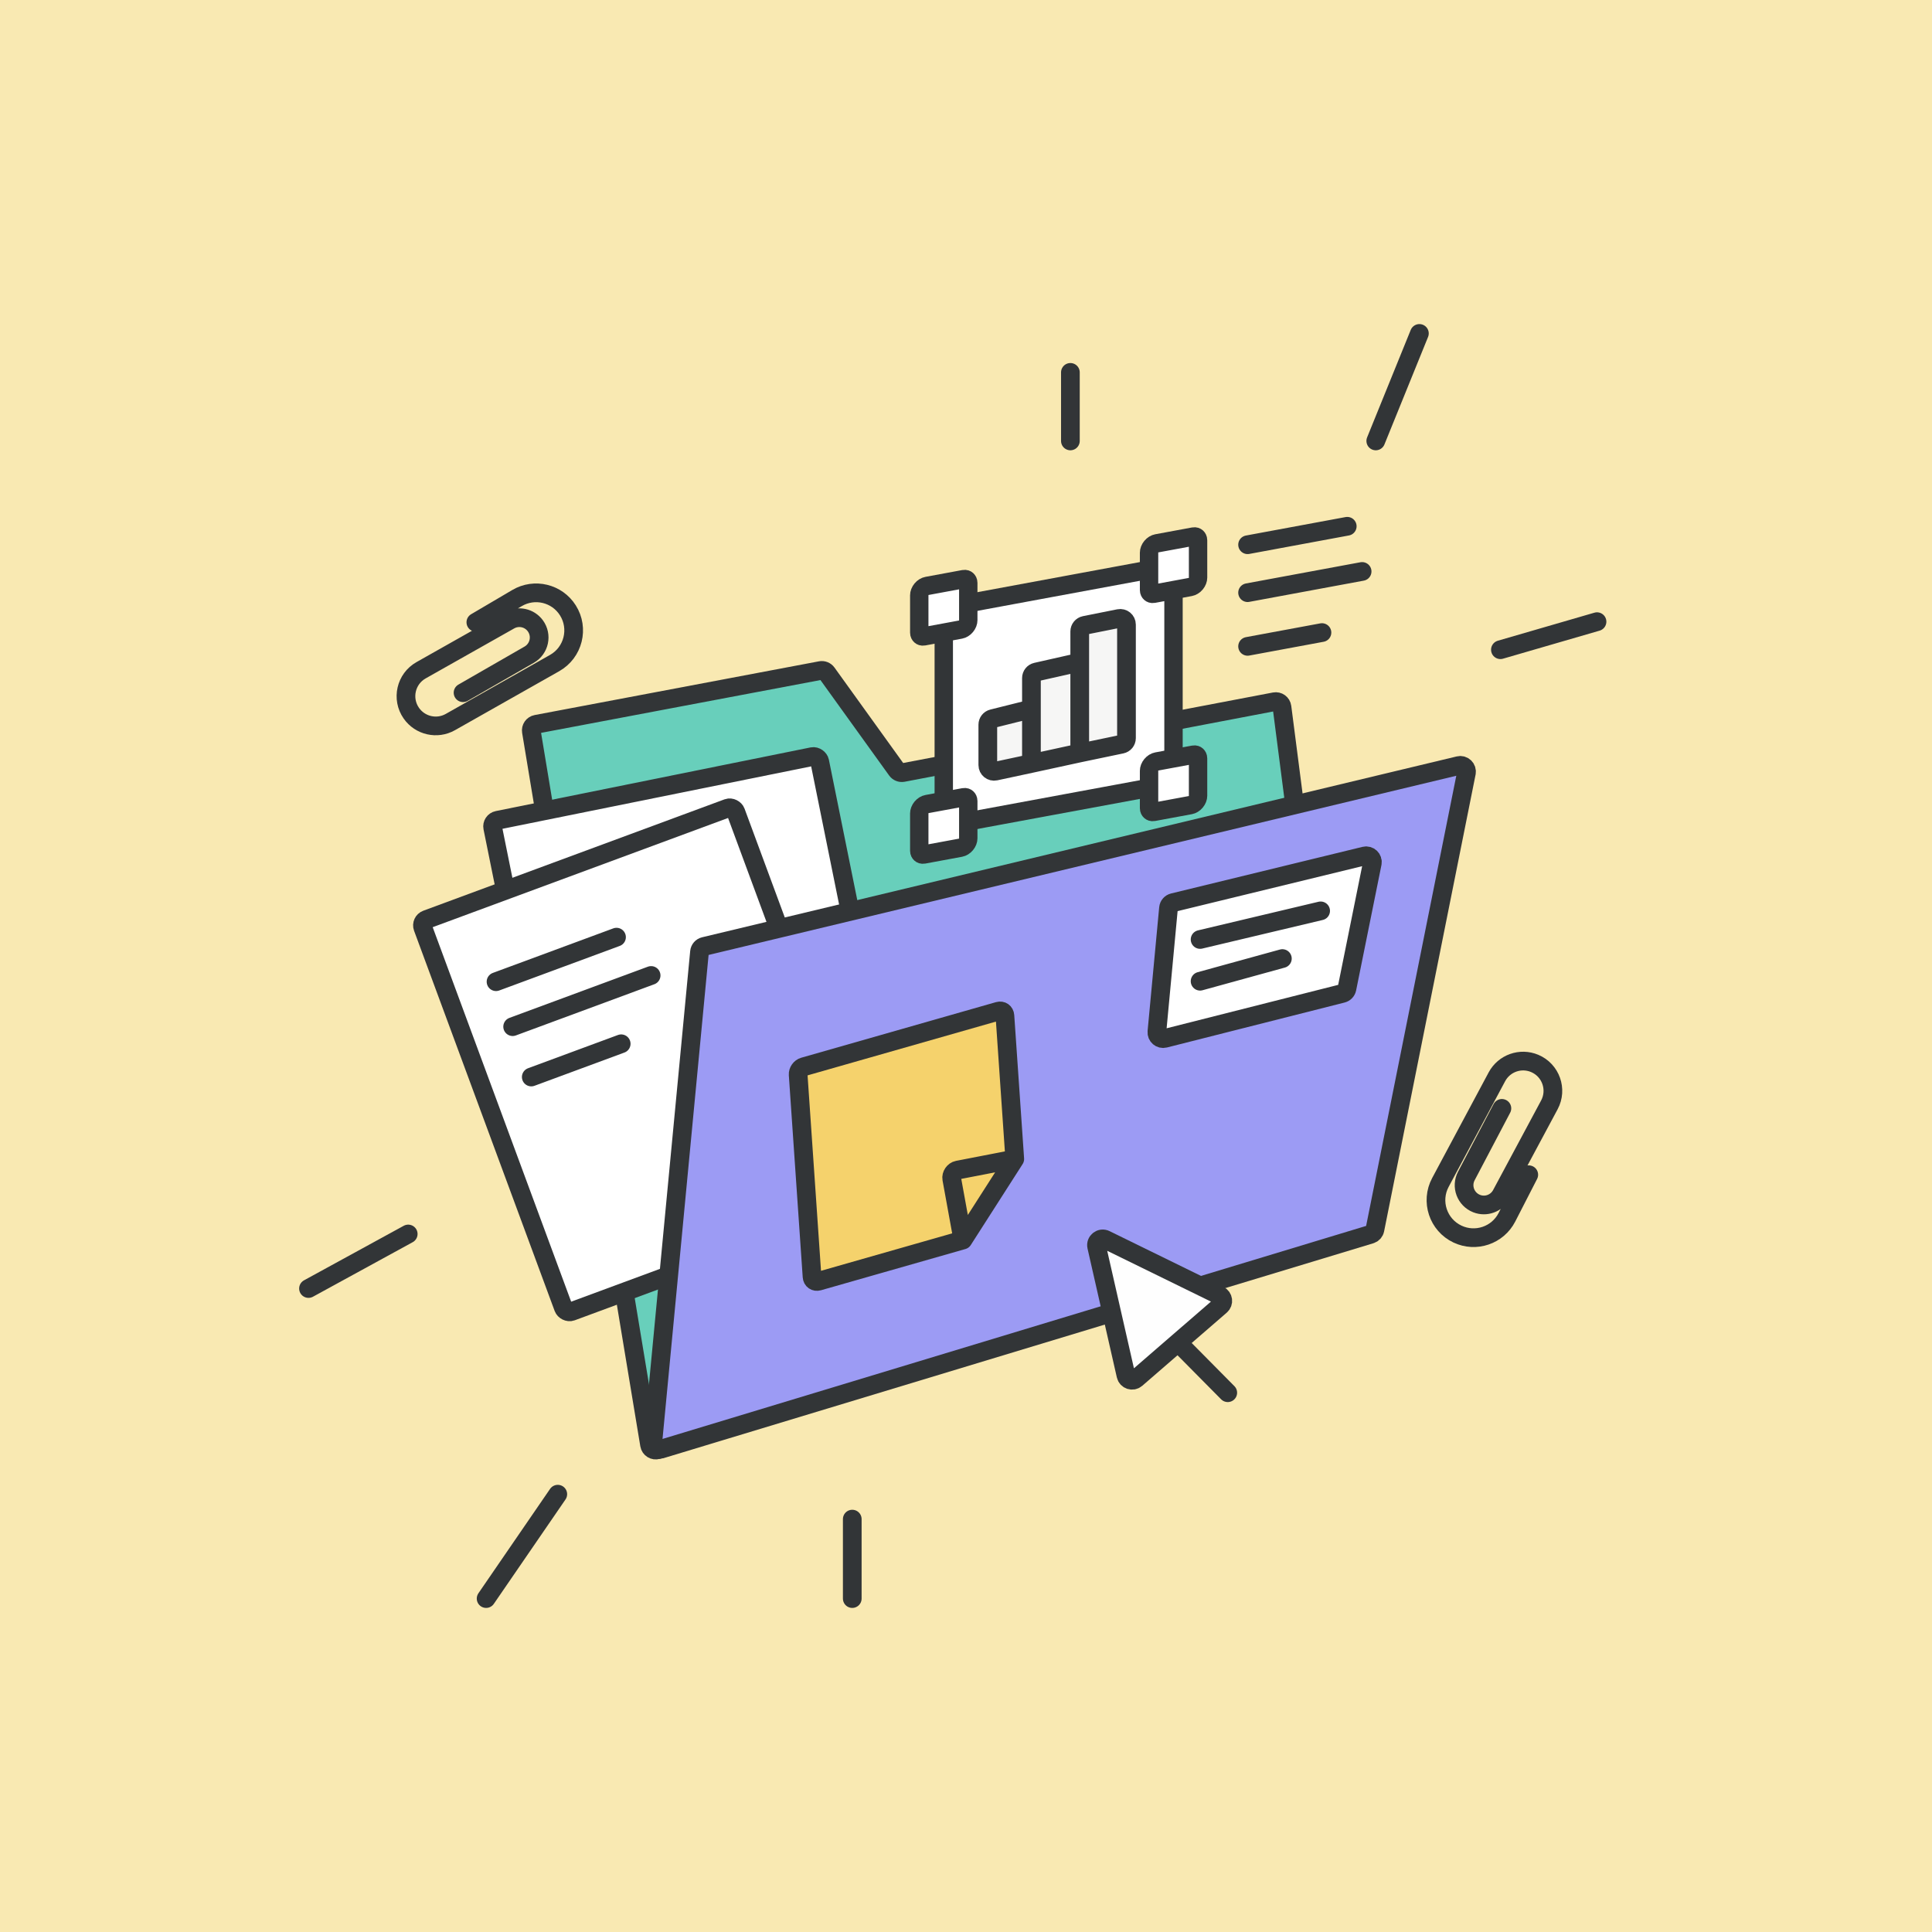
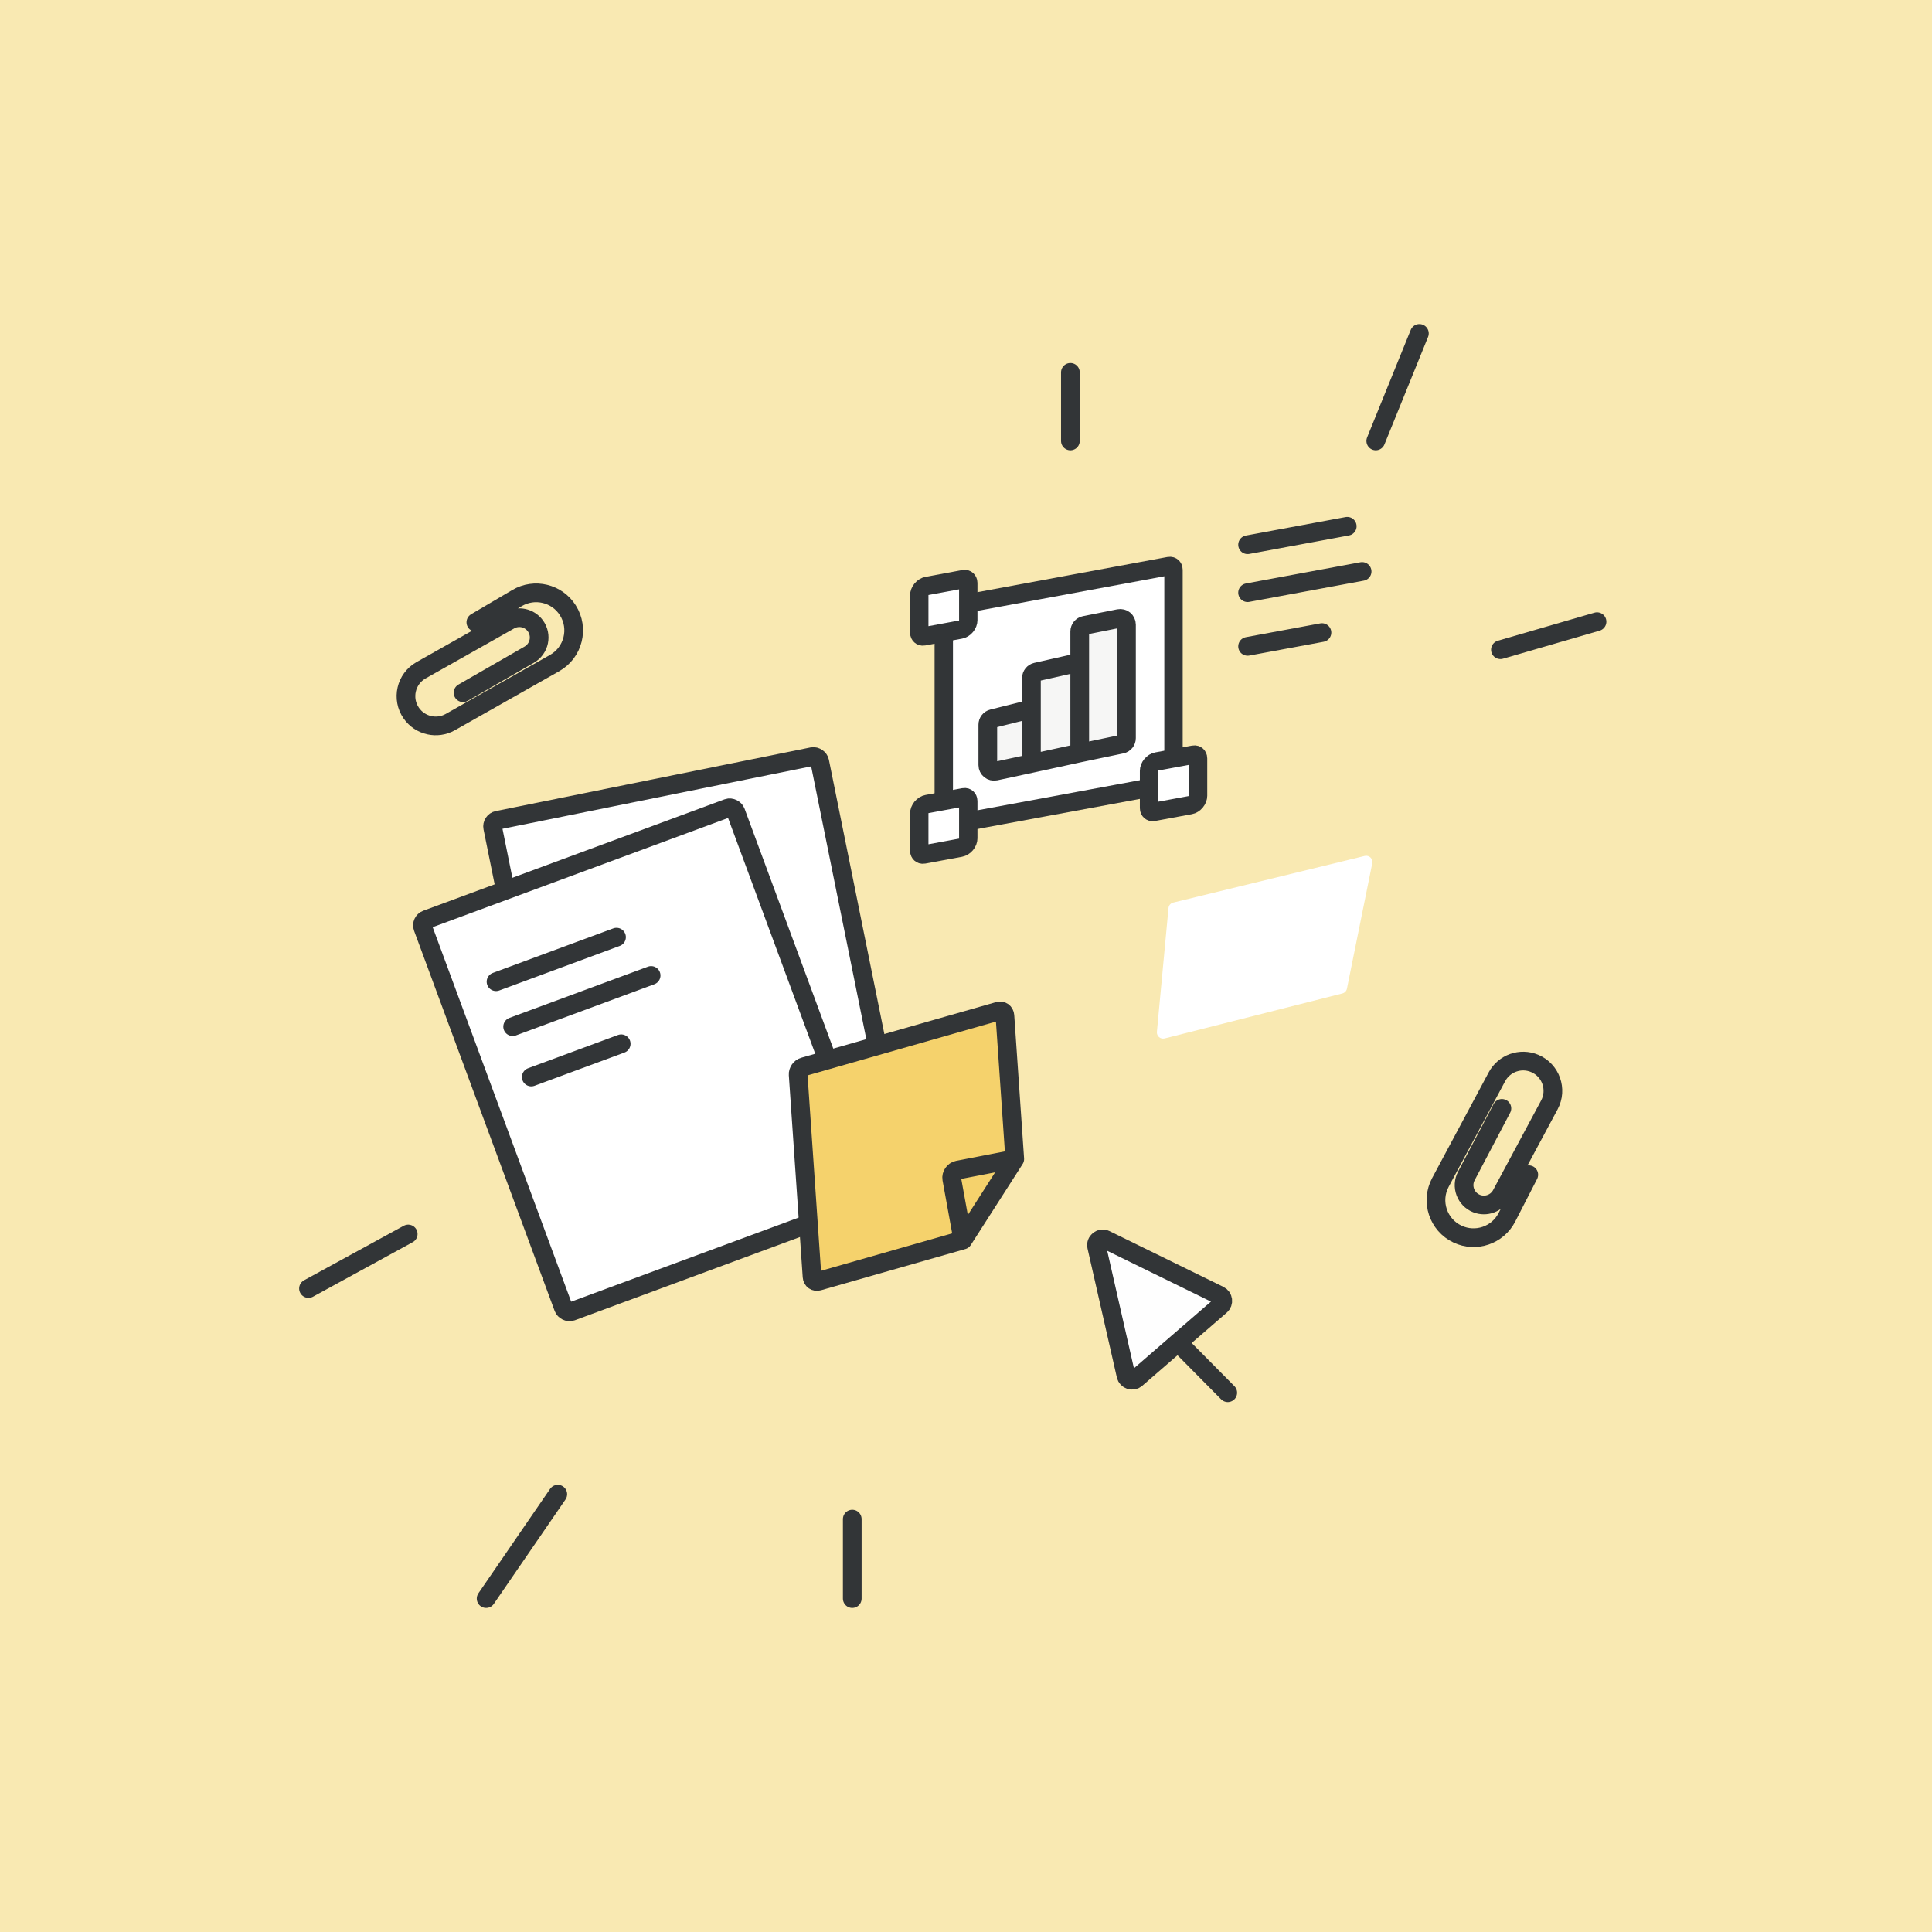
<svg xmlns="http://www.w3.org/2000/svg" width="620" height="620" viewBox="0 0 620 620" fill="none">
  <rect width="620" height="620" fill="#F9E9B2" />
-   <path d="M170.52 234.709L208.448 463.671C208.646 464.869 209.858 465.616 211.017 465.253L431.599 396.307C432.526 396.018 433.11 395.105 432.986 394.142L411.403 226.889C411.255 225.746 410.176 224.964 409.045 225.18L289.773 247.921C289.009 248.066 288.23 247.756 287.775 247.124L265.355 215.972C264.901 215.342 264.123 215.031 263.36 215.175L172.122 232.417C171.054 232.618 170.343 233.636 170.52 234.709Z" fill="#68CFBB" stroke="#323537" stroke-width="6" stroke-linecap="round" />
  <rect x="157.718" y="263.625" width="107.062" height="134.135" rx="2" transform="rotate(-11.434 157.718 263.625)" fill="white" stroke="#323537" stroke-width="6" stroke-linecap="round" />
  <path d="M178.643 286.386L219.05 278.213M181.693 301.463L228.131 292.071M185.108 318.35L215.263 312.251" stroke="#323537" stroke-width="6" />
  <rect x="135" y="295.771" width="107.062" height="134.135" rx="2" transform="rotate(-20.292 135 295.771)" fill="white" stroke="#323537" stroke-width="6" stroke-linecap="round" />
  <path d="M159.181 315.039L197.847 300.742M164.515 329.467L208.953 313.036M170.49 345.626L199.346 334.957" stroke="#323537" stroke-width="6" stroke-linecap="round" />
  <path d="M400.365 174.812L432.344 168.885M400.365 190.194L437.117 183.383M400.365 207.423L424.23 202.999" stroke="#323537" stroke-width="6" stroke-linecap="round" />
  <rect width="75" height="70" rx="2" transform="matrix(0.983 -0.182 0 1 302.866 195.031)" fill="white" stroke="#323537" stroke-width="6" />
  <rect width="16" height="16" rx="2" transform="matrix(0.983 -0.182 0 1 295 188.489)" fill="white" stroke="#323537" stroke-width="6" />
  <rect width="16" height="16" rx="2" transform="matrix(0.983 -0.182 0 1 295 258.489)" fill="white" stroke="#323537" stroke-width="6" />
  <rect width="16" height="16" rx="2" transform="matrix(0.983 -0.182 0 1 368.744 244.821)" fill="white" stroke="#323537" stroke-width="6" />
-   <rect width="16" height="16" rx="2" transform="matrix(0.983 -0.182 0 1 368.744 174.821)" fill="white" stroke="#323537" stroke-width="6" />
  <path d="M317 245.526V232.562C317 231.644 317.625 230.844 318.515 230.621L331 227.5V217.599C331 216.664 331.648 215.854 332.559 215.648L346.5 212.5V202.64C346.5 201.686 347.173 200.865 348.108 200.678L359.108 198.478C360.345 198.231 361.5 199.178 361.5 200.44V236.874C361.5 237.821 360.836 238.639 359.909 238.832L346.5 241.631L331 245L319.419 247.482C318.174 247.748 317 246.799 317 245.526Z" fill="#F6F6F5" />
  <path d="M331 227.5L318.515 230.621C317.625 230.844 317 231.644 317 232.562V245.526C317 246.799 318.174 247.748 319.419 247.482L331 245M331 227.5V245M331 227.5V217.599C331 216.664 331.648 215.854 332.559 215.648L346.5 212.5M331 245L346.5 241.631M346.5 241.631L359.909 238.832C360.836 238.639 361.5 237.821 361.5 236.874V200.44C361.5 199.178 360.345 198.231 359.108 198.478L348.108 200.678C347.173 200.865 346.5 201.686 346.5 202.64V212.5M346.5 241.631V212.5" stroke="#323537" stroke-width="6" stroke-linecap="round" />
-   <path d="M224.477 305.459L209.483 462.971C209.349 464.387 210.693 465.487 212.054 465.075L439.848 396.108C440.553 395.894 441.084 395.309 441.229 394.586L470.587 248.006C470.873 246.574 469.579 245.328 468.16 245.668L226.002 303.703C225.171 303.903 224.558 304.608 224.477 305.459Z" fill="#9C9BF4" stroke="#323537" stroke-width="6" stroke-linecap="round" />
  <path d="M374.985 291.403L371.264 331.118C371.135 332.494 372.407 333.583 373.746 333.244L430.78 318.809C431.525 318.62 432.097 318.02 432.249 317.266L440.377 277.022C440.667 275.587 439.367 274.337 437.944 274.683L376.503 289.646C375.674 289.848 375.064 290.553 374.985 291.403Z" fill="white" />
-   <path d="M385.123 301.49L423.807 292.306M385.123 314.886L411.526 307.612M432.249 317.266L440.377 277.022C440.667 275.587 439.367 274.337 437.944 274.683L376.503 289.646C375.674 289.848 375.064 290.553 374.985 291.403L371.264 331.119C371.135 332.494 372.407 333.583 373.746 333.244L430.78 318.809C431.525 318.62 432.097 318.02 432.249 317.266Z" stroke="#323537" stroke-width="6" stroke-linecap="round" />
  <path d="M260.595 409.722L256.137 344.875C256.061 343.773 256.861 342.634 257.923 342.331L320.426 324.488C321.488 324.185 322.411 324.832 322.487 325.934L325.649 371.939L309 397.938L262.655 411.168C261.593 411.471 260.671 410.824 260.595 409.722Z" fill="#F5D26C" />
  <path d="M309 397.938L262.655 411.168C261.593 411.471 260.671 410.824 260.595 409.722L256.137 344.875C256.061 343.773 256.861 342.634 257.923 342.331L320.426 324.488C321.488 324.185 322.411 324.832 322.487 325.934L325.649 371.939M309 397.938L325.649 371.939M309 397.938L305.427 378.285C305.206 377.072 306.136 375.719 307.353 375.483L325.649 371.939" stroke="#323537" stroke-width="6" stroke-linecap="round" />
  <path d="M361.337 441.386L351.928 400.019C351.555 398.38 353.248 397.04 354.758 397.779L391.285 415.667C392.572 416.298 392.798 418.038 391.715 418.976L378.038 430.816L364.596 442.454C363.454 443.442 361.671 442.858 361.337 441.386Z" fill="#FEFEFE" />
-   <path d="M378.038 430.816L364.596 442.454C363.454 443.442 361.671 442.858 361.337 441.386L351.928 400.019C351.555 398.38 353.248 397.04 354.758 397.779L391.285 415.667C392.572 416.298 392.798 418.038 391.715 418.976L378.038 430.816ZM378.038 430.816L394 446.939" stroke="#323537" stroke-width="6" stroke-linecap="round" />
+   <path d="M378.038 430.816L364.596 442.454C363.454 443.442 361.671 442.858 361.337 441.386L351.928 400.019C351.555 398.38 353.248 397.04 354.758 397.779L391.285 415.667C392.572 416.298 392.798 418.038 391.715 418.976L378.038 430.816M378.038 430.816L394 446.939" stroke="#323537" stroke-width="6" stroke-linecap="round" />
  <path d="M152.707 199.699L165.939 191.913C171.542 188.617 178.75 190.36 182.227 195.852V195.852C185.912 201.672 183.977 209.391 177.982 212.783L144.529 231.714C140.238 234.143 134.804 232.904 131.988 228.856V228.856C128.776 224.238 130.233 217.856 135.132 215.09L163.545 199.047C166.347 197.465 169.889 198.228 171.792 200.823V200.823C174.031 203.877 173.118 208.199 169.836 210.087L148.598 222.301" stroke="#323537" stroke-width="6" stroke-linecap="round" />
  <path d="M490.597 376.981L483.586 390.639C480.617 396.423 473.595 398.808 467.718 396.029V396.029C461.491 393.085 458.995 385.529 462.244 379.455L480.371 345.56C482.697 341.212 487.95 339.35 492.495 341.263V341.263C497.681 343.445 499.864 349.616 497.206 354.574L481.791 383.332C480.27 386.168 476.869 387.419 473.873 386.245V386.245C470.348 384.864 468.806 380.724 470.568 377.373L481.972 355.689" stroke="#323537" stroke-width="6" stroke-linecap="round" />
  <path d="M343.5 141.5V119.5M441.5 141.5L455.5 107M481.5 208.5L512.5 199.5M131 396L99 413.5M179 479.5L156 513M273.5 487.5V513" stroke="#323537" stroke-width="6" stroke-linecap="round" />
</svg>